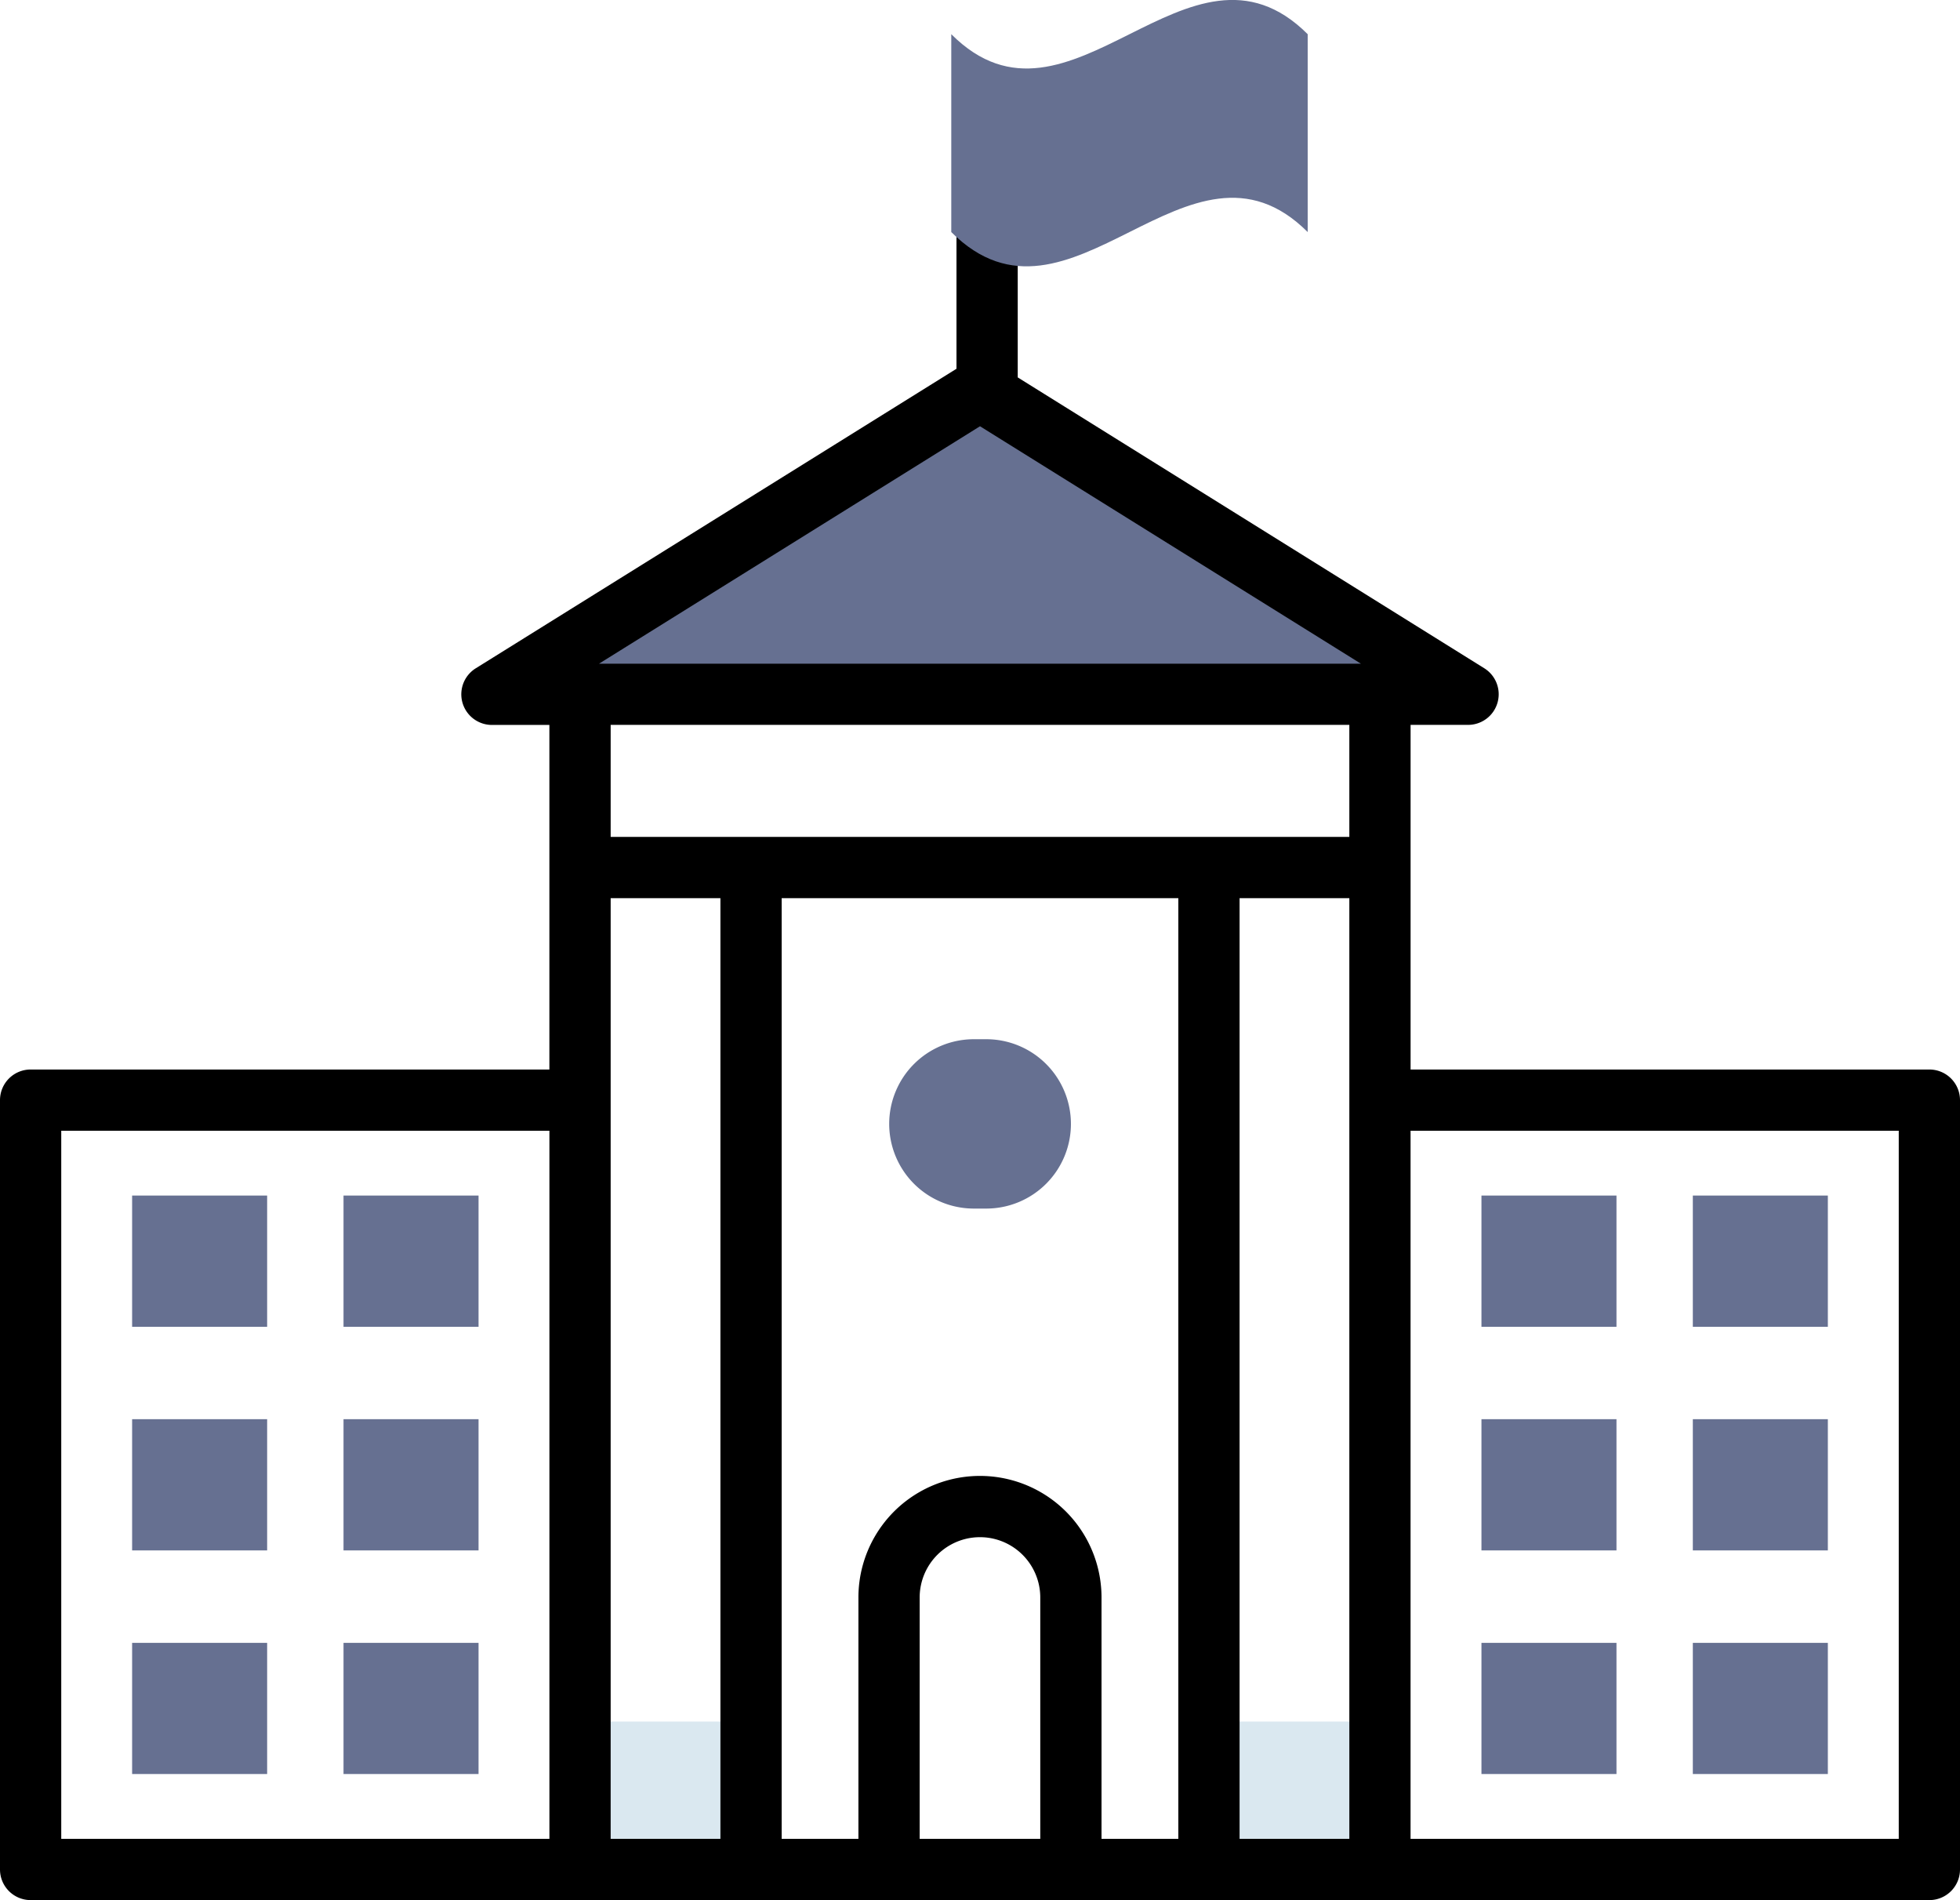
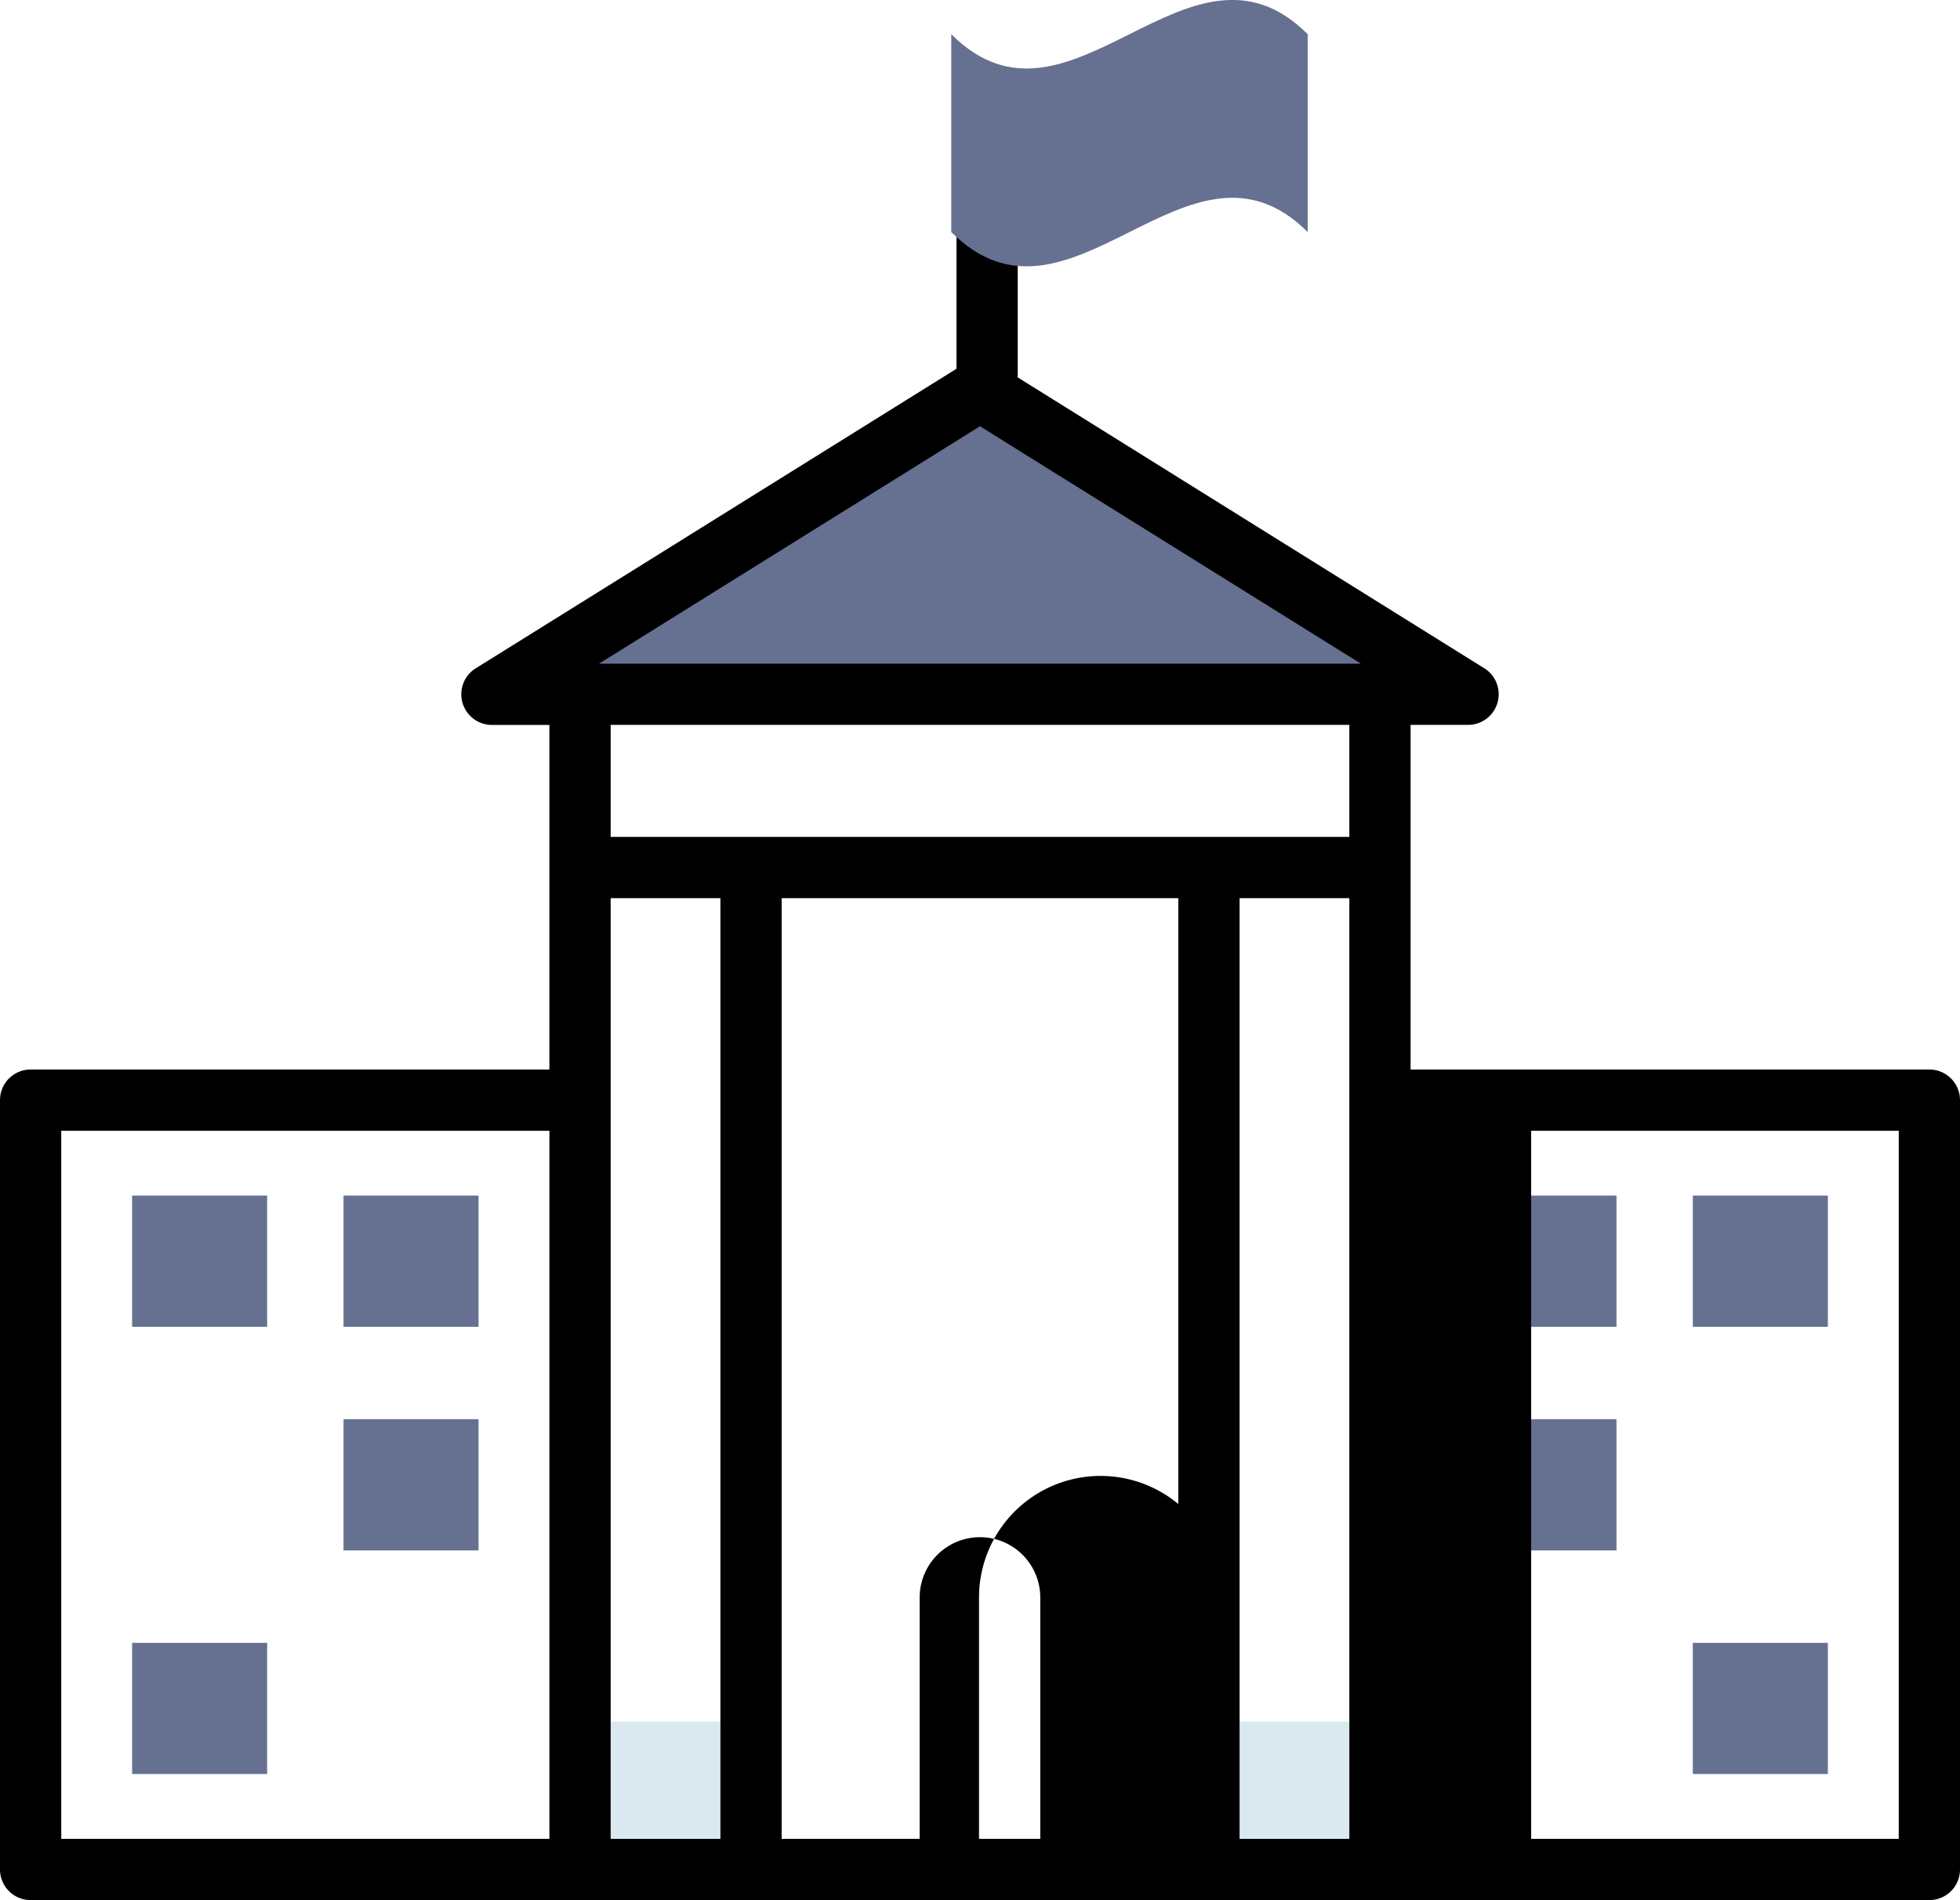
<svg xmlns="http://www.w3.org/2000/svg" width="64" height="62.032" viewBox="0 0 64 62.032">
  <g id="college" transform="translate(-2.5 -3.484)">
    <g id="Group_438" data-name="Group 438">
      <g id="Group_437" data-name="Group 437">
        <path id="Path_577" data-name="Path 577" d="M21.437,59.687h5.59v4.834h-5.59Z" fill="#dae8f0" />
      </g>
    </g>
    <g id="Group_440" data-name="Group 440">
      <g id="Group_439" data-name="Group 439">
        <path id="Path_578" data-name="Path 578" d="M41.974,59.687h5.59v4.834h-5.59Z" fill="#dae8f0" />
      </g>
    </g>
    <g id="Group_441" data-name="Group 441">
      <path id="Path_579" data-name="Path 579" d="M50.432,26.149v0L34.505,16.219,18.567,26.147v0Z" fill="#667091" />
    </g>
    <g id="Group_454" data-name="Group 454">
      <g id="Group_443" data-name="Group 443">
        <g id="Group_442" data-name="Group 442">
          <path id="Path_580" data-name="Path 580" d="M13.717,42.515h4.409V46.8H13.717Z" fill="#667091" />
        </g>
      </g>
      <g id="Group_445" data-name="Group 445">
        <g id="Group_444" data-name="Group 444">
          <path id="Path_581" data-name="Path 581" d="M13.717,49.816h4.409V54.1H13.717Z" fill="#667091" />
        </g>
      </g>
      <g id="Group_447" data-name="Group 447">
        <g id="Group_446" data-name="Group 446">
-           <path id="Path_582" data-name="Path 582" d="M13.717,57.118h4.409V61.4H13.717Z" fill="#667091" />
-         </g>
+           </g>
      </g>
      <g id="Group_449" data-name="Group 449">
        <g id="Group_448" data-name="Group 448">
          <path id="Path_583" data-name="Path 583" d="M6.814,42.515h4.409V46.8H6.814Z" fill="#667091" />
        </g>
      </g>
      <g id="Group_451" data-name="Group 451">
        <g id="Group_450" data-name="Group 450">
-           <path id="Path_584" data-name="Path 584" d="M6.814,49.816h4.409V54.1H6.814Z" fill="#667091" />
-         </g>
+           </g>
      </g>
      <g id="Group_453" data-name="Group 453">
        <g id="Group_452" data-name="Group 452">
          <path id="Path_585" data-name="Path 585" d="M6.814,57.118h4.409V61.4H6.814Z" fill="#667091" />
        </g>
      </g>
    </g>
    <g id="Group_467" data-name="Group 467">
      <g id="Group_456" data-name="Group 456">
        <g id="Group_455" data-name="Group 455">
          <path id="Path_586" data-name="Path 586" d="M57.776,42.515h4.409V46.8H57.776Z" fill="#667091" />
        </g>
      </g>
      <g id="Group_458" data-name="Group 458">
        <g id="Group_457" data-name="Group 457">
-           <path id="Path_587" data-name="Path 587" d="M57.776,49.816h4.409V54.1H57.776Z" fill="#667091" />
-         </g>
+           </g>
      </g>
      <g id="Group_460" data-name="Group 460">
        <g id="Group_459" data-name="Group 459">
          <path id="Path_588" data-name="Path 588" d="M57.776,57.118h4.409V61.4H57.776Z" fill="#667091" />
        </g>
      </g>
      <g id="Group_462" data-name="Group 462">
        <g id="Group_461" data-name="Group 461">
          <path id="Path_589" data-name="Path 589" d="M50.874,42.515h4.409V46.8H50.874Z" fill="#667091" />
        </g>
      </g>
      <g id="Group_464" data-name="Group 464">
        <g id="Group_463" data-name="Group 463">
          <path id="Path_590" data-name="Path 590" d="M50.874,49.816h4.409V54.1H50.874Z" fill="#667091" />
        </g>
      </g>
      <g id="Group_466" data-name="Group 466">
        <g id="Group_465" data-name="Group 465">
-           <path id="Path_591" data-name="Path 591" d="M50.874,57.118h4.409V61.4H50.874Z" fill="#667091" />
-         </g>
+           </g>
      </g>
    </g>
-     <path id="Path_592" data-name="Path 592" d="M65.5,38.4H48.56V27.149h1.873a1,1,0,0,0,.529-1.851l-15.23-9.493V6.933a1,1,0,0,0-2,0v8.59L18.038,25.3a1,1,0,0,0,.528,1.851h1.873V38.4H3.5a1,1,0,0,0-1,1V64.516a1,1,0,0,0,1,1h62a1,1,0,0,0,1-1V39.4a1,1,0,0,0-1-1ZM46.56,32.806v30.71H42.976V32.806ZM34.5,17.4l12.437,7.751H22.06ZM46.56,27.149v3.657H22.44V27.149ZM22.44,32.806h3.584v30.71H22.44C22.44,63.307,22.44,37,22.44,32.806ZM4.5,63.516V40.4H20.44V63.516H4.5Zm28.03,0V55.637a1.969,1.969,0,0,1,3.938,0v7.879Zm5.938,0V55.637a3.969,3.969,0,0,0-7.938,0v7.879H28.024V32.806H40.976v30.71Zm10.091,0V40.4H64.5V63.516H48.56Z" />
+     <path id="Path_592" data-name="Path 592" d="M65.5,38.4H48.56V27.149h1.873a1,1,0,0,0,.529-1.851l-15.23-9.493V6.933a1,1,0,0,0-2,0v8.59L18.038,25.3a1,1,0,0,0,.528,1.851h1.873V38.4H3.5a1,1,0,0,0-1,1V64.516a1,1,0,0,0,1,1h62a1,1,0,0,0,1-1V39.4a1,1,0,0,0-1-1ZM46.56,32.806v30.71H42.976V32.806ZM34.5,17.4l12.437,7.751H22.06ZM46.56,27.149v3.657H22.44V27.149ZM22.44,32.806h3.584v30.71H22.44C22.44,63.307,22.44,37,22.44,32.806ZM4.5,63.516V40.4H20.44V63.516H4.5Zm28.03,0V55.637a1.969,1.969,0,0,1,3.938,0v7.879m5.938,0V55.637a3.969,3.969,0,0,0-7.938,0v7.879H28.024V32.806H40.976v30.71Zm10.091,0V40.4H64.5V63.516H48.56Z" />
    <g id="Group_469" data-name="Group 469">
      <g id="Group_468" data-name="Group 468">
-         <path id="Path_593" data-name="Path 593" d="M37.469,40.175A2.765,2.765,0,0,1,34.7,42.94H34.3a2.765,2.765,0,0,1-2.765-2.765h0A2.765,2.765,0,0,1,34.3,37.411H34.7A2.765,2.765,0,0,1,37.469,40.175Z" fill="#667091" />
-       </g>
+         </g>
    </g>
    <g id="Group_471" data-name="Group 471">
      <g id="Group_470" data-name="Group 470">
        <path id="Path_594" data-name="Path 594" d="M45.2,4.6V11.06c-3.876-3.876-7.762,3.876-11.638,0V4.6C37.434,8.479,41.32.727,45.2,4.6Z" fill="#667091" />
      </g>
    </g>
  </g>
</svg>